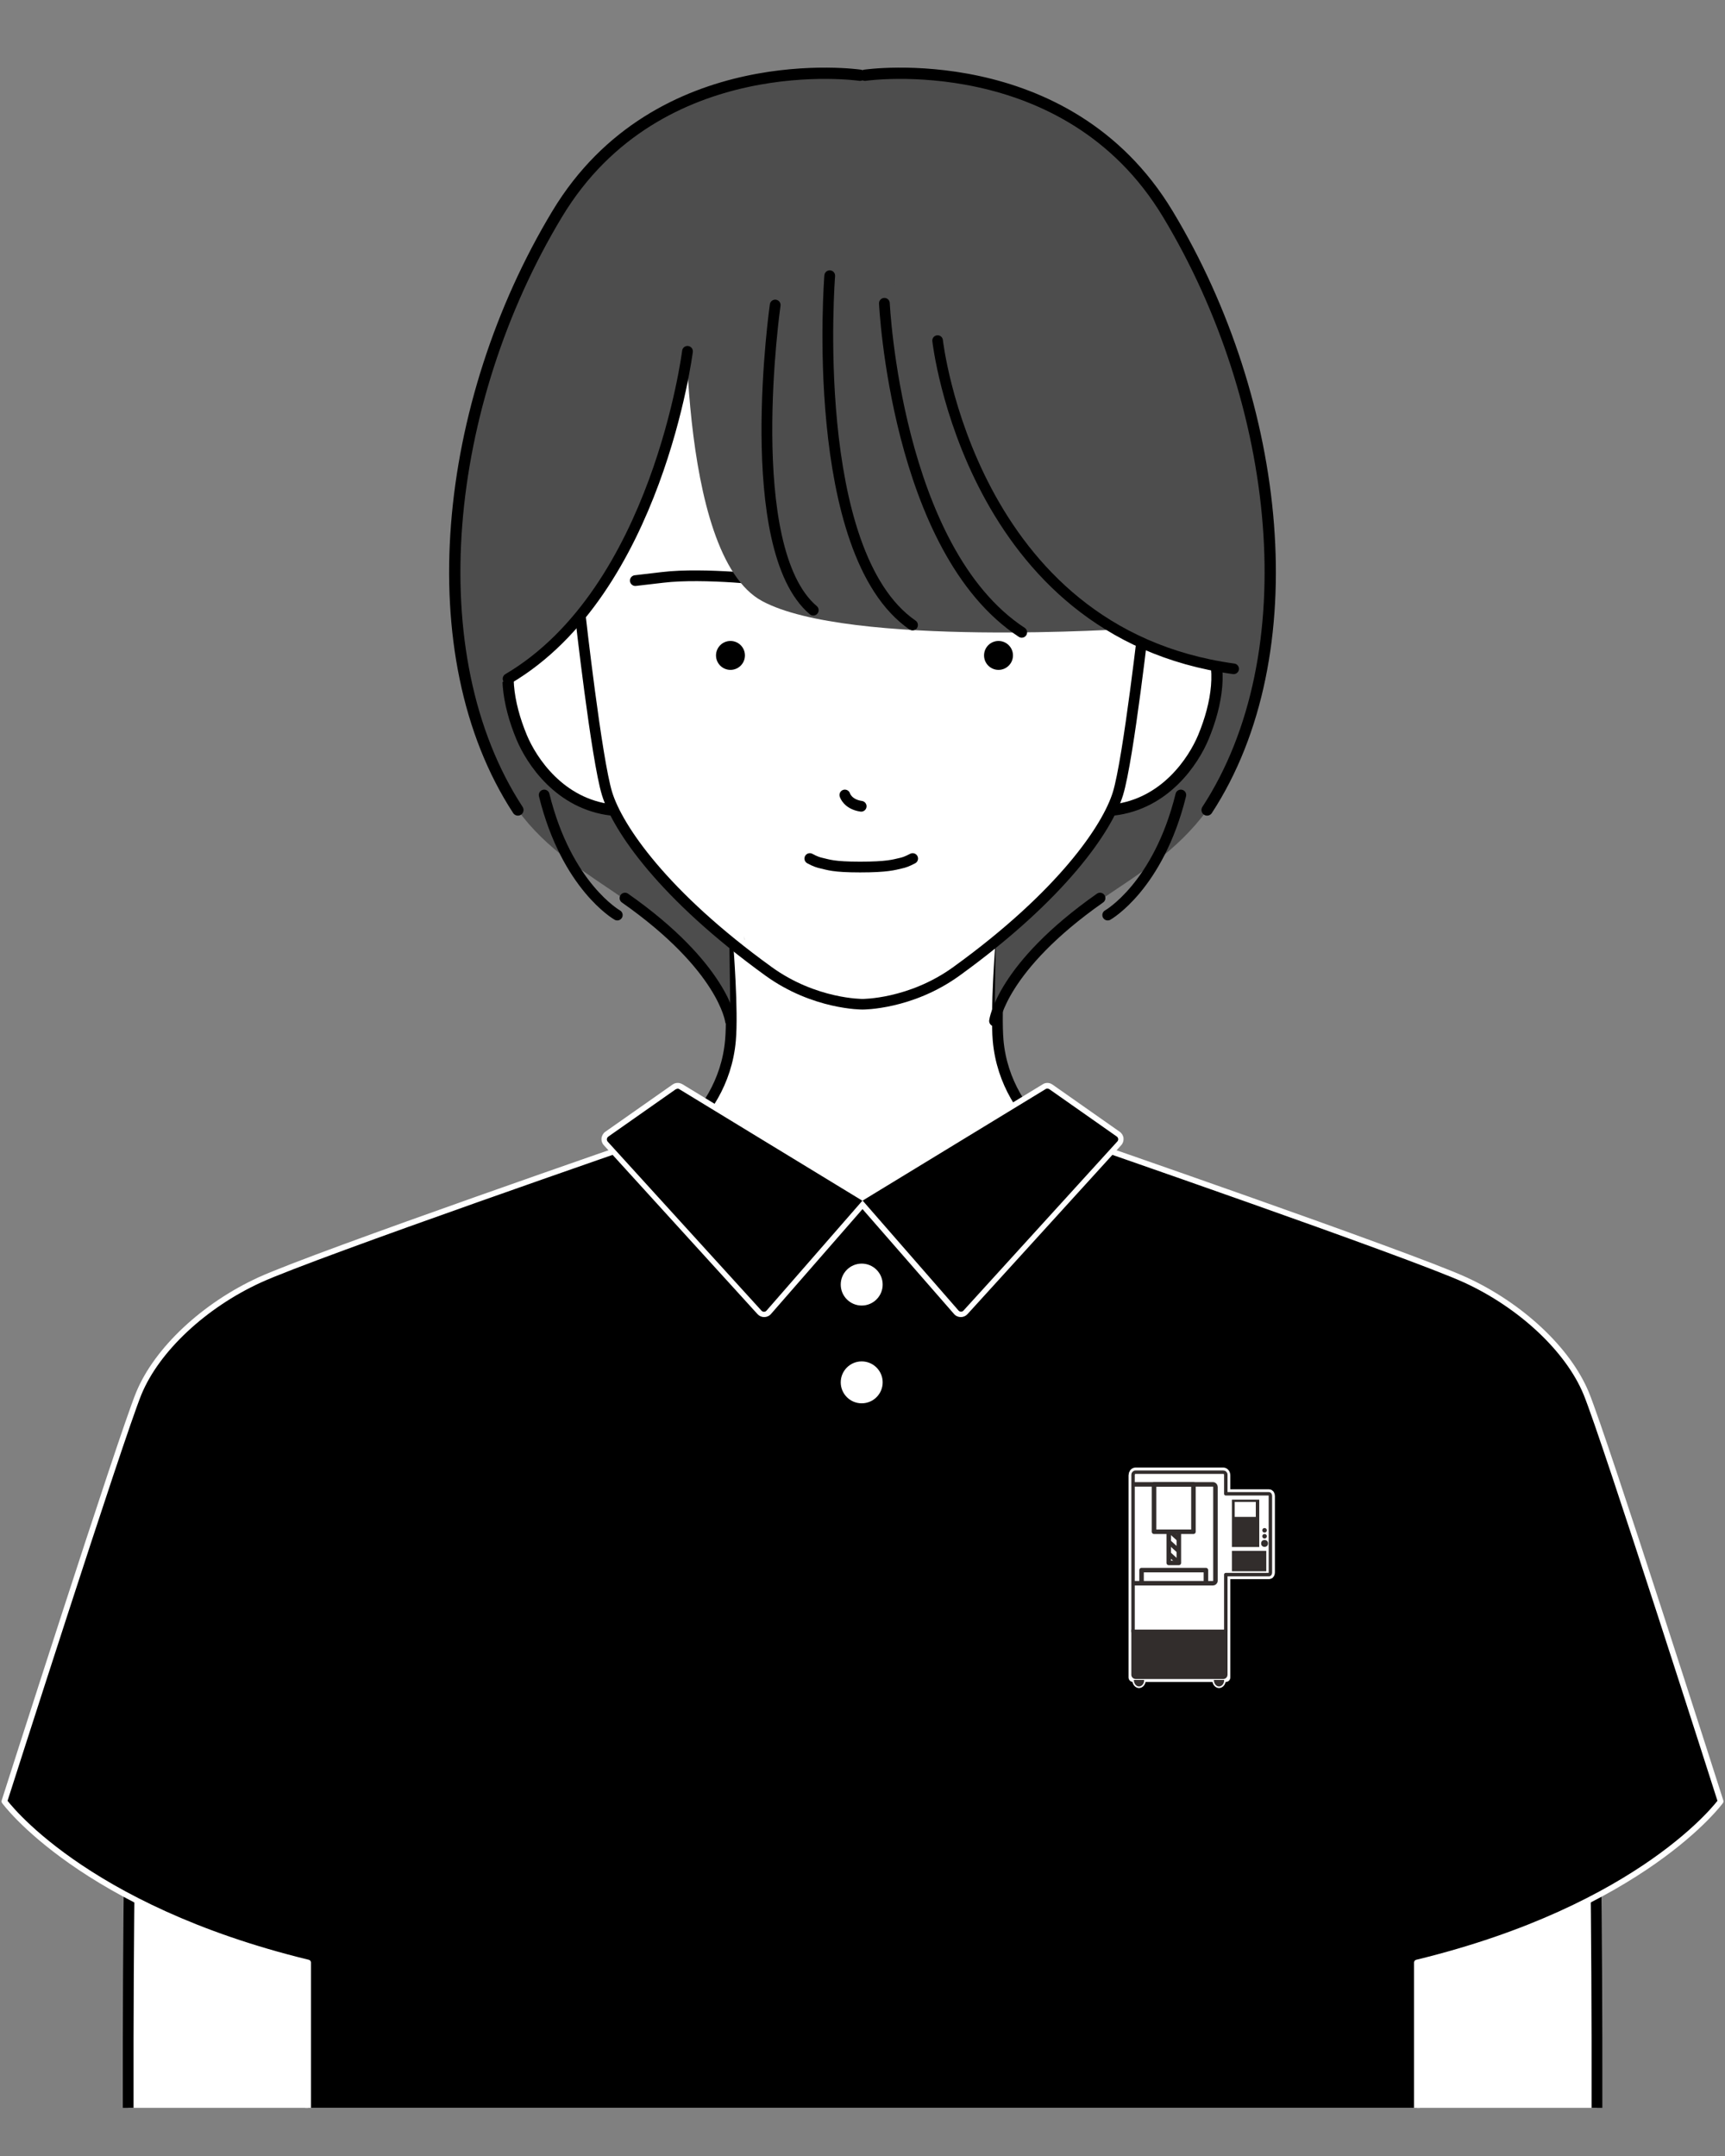
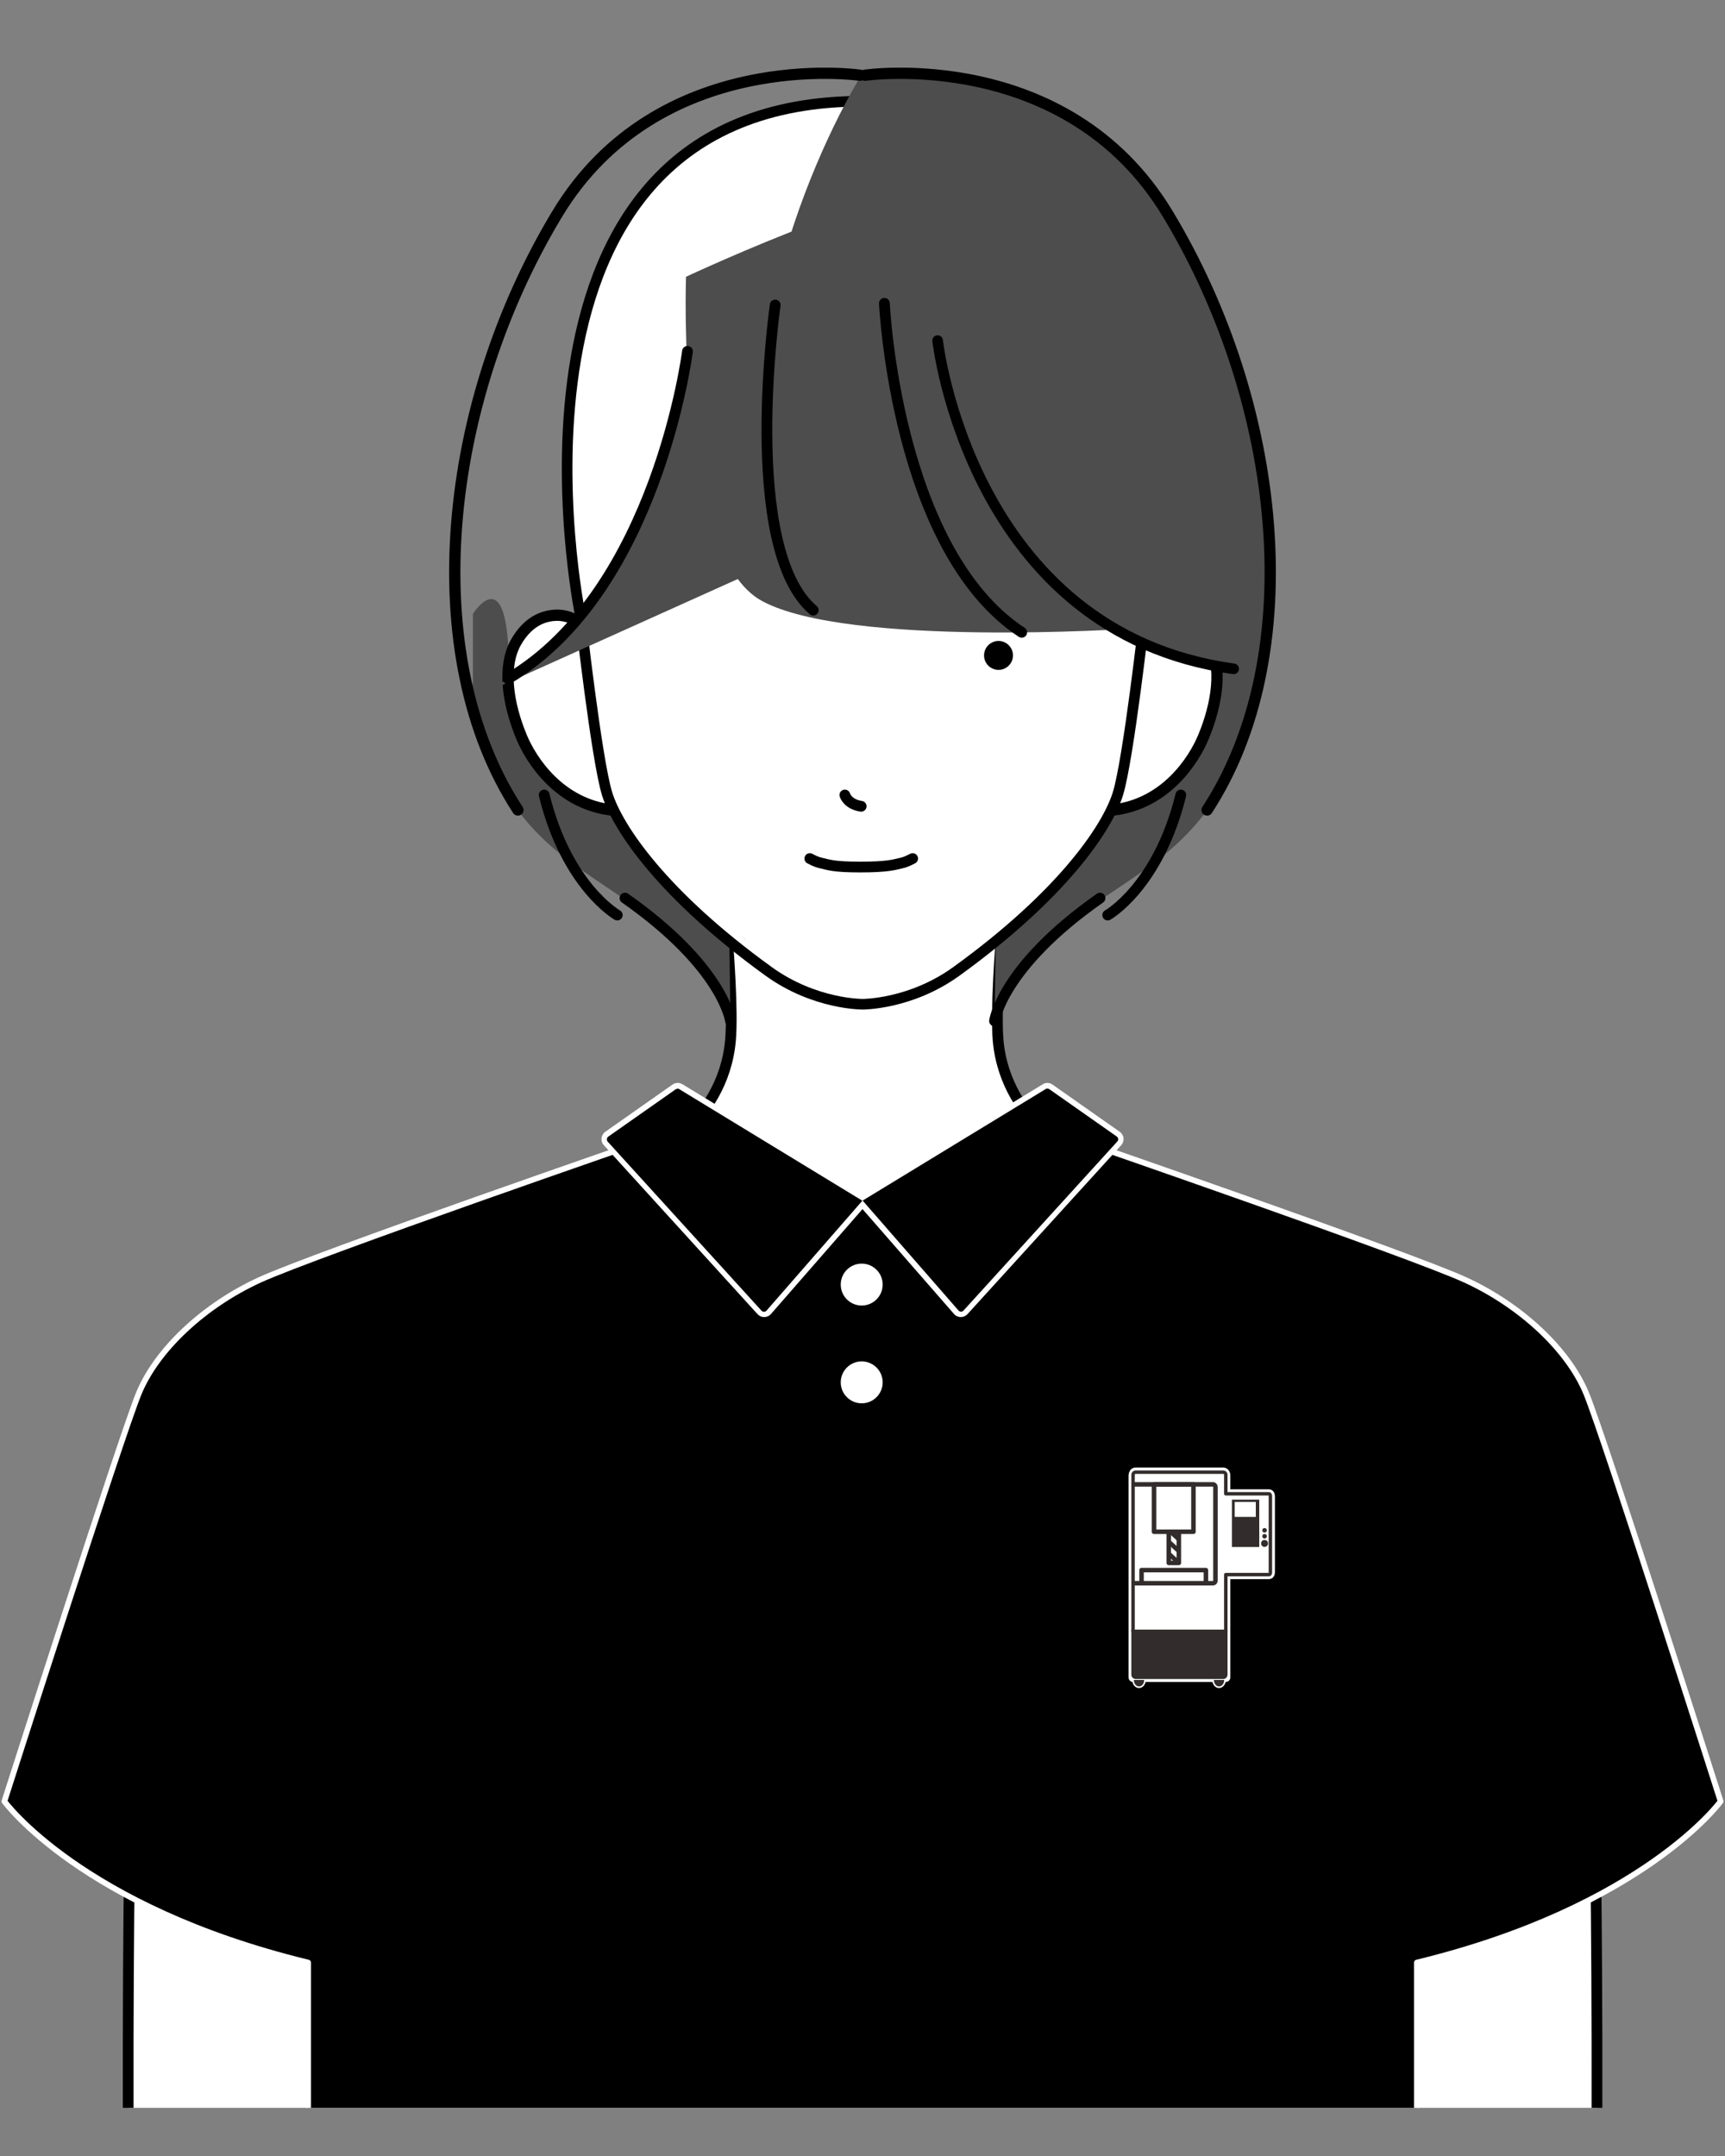
<svg xmlns="http://www.w3.org/2000/svg" id="_レイヤー_2" data-name="レイヤー 2" viewBox="0 0 130 162.5">
  <rect x="0" y="0" width="130" height="162.5" fill="#808080" stroke="none" />
  <defs>
    <style>
      .cls-1, .cls-2, .cls-3, .cls-4, .cls-5, .cls-6 {
        stroke-width: 0px;
      }

      .cls-1, .cls-7 {
        fill: #000;
      }

      .cls-8, .cls-9, .cls-10, .cls-11, .cls-12, .cls-13, .cls-14 {
        stroke-linecap: round;
      }

      .cls-8, .cls-9, .cls-10, .cls-11, .cls-12, .cls-13, .cls-14, .cls-15 {
        stroke: #000;
      }

      .cls-8, .cls-9, .cls-10, .cls-2, .cls-16, .cls-14 {
        fill: none;
      }

      .cls-8, .cls-9, .cls-12, .cls-13, .cls-14, .cls-17, .cls-15 {
        stroke-miterlimit: 10;
      }

      .cls-8, .cls-13 {
        stroke-width: .85px;
      }

      .cls-9, .cls-12 {
        stroke-width: .8px;
      }

      .cls-10, .cls-11, .cls-18, .cls-16, .cls-7, .cls-19 {
        stroke-linejoin: round;
      }

      .cls-10, .cls-11, .cls-14, .cls-15 {
        stroke-width: .81px;
      }

      .cls-11, .cls-18, .cls-12, .cls-13, .cls-19, .cls-5, .cls-15 {
        fill: #fff;
      }

      .cls-18, .cls-16, .cls-17 {
        stroke: #322d2c;
      }

      .cls-18, .cls-17 {
        stroke-width: .26px;
      }

      .cls-3, .cls-17 {
        fill: #322d2c;
      }

      .cls-4 {
        fill: #999;
      }

      .cls-16 {
        stroke-width: .34px;
      }

      .cls-7 {
        stroke-width: .43px;
      }

      .cls-7, .cls-19 {
        stroke: #fff;
      }

      .cls-19 {
        stroke-width: .68px;
      }

      .cls-6 {
        fill: #4d4d4d;
      }
    </style>
  </defs>
  <g id="_背景" data-name="背景">
    <rect class="cls-2" width="130" height="162.5" />
  </g>
  <g id="_髪線" data-name="髪線">
    <g>
      <g>
        <path class="cls-11" d="M75.41,71.26s-.38,4.91-.19,7.15c.56,6.42,6.82,9.46,6.82,8.57-11.51,16.33-22.79,16.51-33.81,0,0,.89,6.26-2.15,6.82-8.57.2-2.23-.19-7.15-.19-7.15" />
        <path class="cls-15" d="M9.66,158.87c-.05-28.22.76-44.74.76-44.74h109.17s.81,16.52.76,44.74" />
        <path class="cls-7" d="M23.22,158.87v-10.95C6.12,143.76.33,135.77.33,135.77c0,0,8.77-27.43,10.13-30.75,1.37-3.32,4.94-6.64,9.11-8.55,4.16-1.91,29.47-10.65,29.47-10.65,7.76,5.4,15.96,4.67,15.96,4.67,0,0,8.2.73,15.96-4.67,0,0,25.31,8.74,29.47,10.65,4.16,1.91,7.74,5.23,9.11,8.55s10.13,30.75,10.13,30.75c0,0-5.79,7.99-22.89,12.15v10.95" />
        <g>
          <path class="cls-1" d="M72.42,99.07c-.14,0-.26-.06-.35-.16l-7.06-8.09-7.06,8.09c-.09.1-.22.16-.35.16s-.26-.06-.35-.15l-11.59-12.73c-.09-.1-.13-.23-.12-.37.01-.13.09-.25.2-.33l5.07-3.56c.08-.06.17-.09.27-.09.09,0,.17.02.24.07l13.69,8.34,13.69-8.34c.07-.04.16-.07.24-.07.1,0,.19.03.27.09l5.07,3.56c.11.08.18.2.2.33.02.13-.03.27-.12.37l-11.59,12.74c-.09.1-.21.15-.35.15Z" />
          <path class="cls-5" d="M78.94,82.05c.05,0,.1.02.15.05l5.07,3.56c.13.09.15.27.04.38l-11.59,12.74c-.05.06-.12.08-.19.08s-.14-.03-.19-.09l-7.22-8.28,13.8-8.41s.09-.04.13-.04M51.06,82.05s.09.01.13.04l13.8,8.41-7.22,8.28c-.05.06-.12.09-.19.09s-.14-.03-.19-.08l-11.59-12.74c-.1-.11-.08-.29.04-.38l5.07-3.56s.1-.05.15-.05M78.94,81.62c-.12,0-.25.03-.35.1l-13.58,8.27-13.58-8.27c-.11-.06-.23-.1-.35-.1-.14,0-.28.04-.39.12l-5.07,3.56c-.16.11-.26.29-.29.48-.02.19.04.39.17.53l11.59,12.74c.13.14.31.22.5.22s.38-.08.51-.23l6.9-7.91,6.9,7.91c.13.15.32.23.51.23s.37-.08.5-.22l11.59-12.74c.13-.14.19-.34.17-.53-.02-.19-.13-.37-.29-.48l-5.07-3.56c-.12-.08-.25-.12-.39-.12h0Z" />
        </g>
        <circle class="cls-5" cx="64.94" cy="96.82" r="1.58" />
        <circle class="cls-5" cx="64.94" cy="104.19" r="1.58" />
        <path class="cls-19" d="M95.64,112.59h-3.26v-1.39c0-.14-.09-.25-.19-.25h-6.61c-.11,0-.19.11-.19.25v15.23h6.99v-7.75h3.26c.06,0,.1-.07.1-.16v-5.77c0-.09-.05-.16-.1-.16Z" />
        <g>
          <path class="cls-18" d="M95.64,112.59h-3.26v-1.44c0-.11-.09-.19-.19-.19h-6.61c-.11,0-.19.09-.19.19v11.82h6.99v-4.29h3.26c.06,0,.1-.07.1-.16v-5.77c0-.09-.05-.16-.1-.16Z" />
          <path class="cls-16" d="M85.39,111.88h6.02c.11,0,.19.09.19.19v7.07c0,.11-.09.19-.19.19h-6.02" />
          <rect class="cls-16" x="86.97" y="111.88" width="2.97" height="3.57" />
          <path class="cls-3" d="M92.84,113.03v3.57h2.06v-3.57h-2.06ZM94.64,114.33h-1.59v-1.13h1.59v1.13Z" />
-           <rect class="cls-3" x="92.84" y="116.89" width="2.59" height="1.54" />
          <polyline class="cls-16" points="86.03 119.33 86.03 118.34 90.88 118.34 90.88 119.33" />
          <polyline class="cls-16" points="88.84 115.46 88.84 117.8 88.08 117.8 88.08 115.46" />
          <line class="cls-16" x1="88.23" y1="115.46" x2="88.84" y2="116.01" />
          <line class="cls-16" x1="88.08" y1="116.21" x2="88.84" y2="116.9" />
          <line class="cls-16" x1="88.08" y1="117.11" x2="88.84" y2="117.8" />
          <circle class="cls-3" cx="95.3" cy="115.34" r=".17" />
          <circle class="cls-3" cx="95.3" cy="115.79" r=".17" />
          <circle class="cls-3" cx="95.3" cy="116.33" r=".26" />
          <g>
            <path class="cls-3" d="M85.84,127.17c-.25,0-.45-.25-.45-.55l.84-.06c.06.37-.14.61-.39.61Z" />
            <path class="cls-5" d="M86.23,126.62c0,.27-.17.49-.39.49s-.39-.22-.39-.49h.78M86.35,126.5h-1.02v.12c0,.34.23.61.51.61s.51-.27.51-.61v-.12h0Z" />
          </g>
          <g>
            <path class="cls-3" d="M91.87,127.17c-.25,0-.45-.25-.45-.55l.84-.06c.06.37-.14.61-.39.61Z" />
            <path class="cls-5" d="M92.26,126.62c0,.27-.17.49-.39.49s-.39-.22-.39-.49h.78M92.38,126.5h-1.02v.12c0,.34.23.61.51.61s.51-.27.51-.61v-.12h0Z" />
          </g>
          <path class="cls-17" d="M85.39,122.96v3.27c0,.11.09.19.19.19h6.61c.11,0,.19-.09.19-.19v-3.27h-6.99Z" />
        </g>
      </g>
      <path class="cls-6" d="M46.15,61.4s-7.81-.65-7.81-11.05c0-8.42-2.7-4.08-2.7-4.08v5.18s-1.18,3.35,3.38,9.61c4.33,5.95,11.7,6.84,16.02,15.22l-.07-5.02s-5.49-4.2-8.82-9.86Z" />
      <path class="cls-6" d="M83.85,61.4s7.81-.65,7.81-11.05c0-8.42,2.7-4.08,2.7-4.08l.82,2.51s.36,6.01-4.2,12.27-11.7,6.84-16.02,15.22l.07-5.02s5.49-4.2,8.82-9.86Z" />
      <g>
        <path class="cls-13" d="M46.1,61.05c-3.91-.45-6.04-3.69-6.79-5.49-1.06-2.55-1.46-5.33-.42-7.16,1.5-2.63,3.75-1.95,3.75-1.95,0,0,.5.08,1.07.52" />
        <path class="cls-13" d="M83.9,61.05c3.91-.45,6.04-3.69,6.79-5.49,1.06-2.55,1.46-5.33.42-7.16-1.5-2.63-3.75-1.95-3.75-1.95,0,0-.5.08-1.07.52" />
      </g>
      <path class="cls-12" d="M86.27,46.35s7.95-38.72-21.27-38.72c-29.23,0-21.27,38.72-21.27,38.72,0,0,1.22,10.87,2.02,13.47.8,2.6,4.23,7.65,12.17,13.39,3.47,2.51,7.08,2.48,7.08,2.48,0,0,3.61.03,7.08-2.48,7.94-5.74,11.37-10.79,12.17-13.39.8-2.6,2.02-13.47,2.02-13.47Z" />
      <path class="cls-14" d="M64.9,60.77c-1.03-.15-1.23-.85-1.23-.85" />
-       <circle class="cls-1" cx="55.05" cy="49.4" r="1.09" />
      <circle class="cls-1" cx="75.25" cy="49.4" r="1.09" />
      <path class="cls-14" d="M68.78,64.71c-.44.23-.66.3-.89.35-.52.12-1.03.29-3.07.29s-2.39-.18-2.9-.29c-.23-.05-.49-.13-.89-.35" />
-       <path class="cls-14" d="M58.24,43.76s-5.15-.62-8.31-.24c-.51.06-2.05.24-2.05.24" />
      <path class="cls-14" d="M70.07,43.62s5.15-.62,8.31-.24c.51.06,2.05.24,2.05.24" />
      <path class="cls-6" d="M51.7,20.86s-.77,20.92,5.73,24.44c6.5,3.52,27.85,2.08,27.85,2.08,0,0-12.41-29.14-13.45-32.29-1.04-3.15-20.13,5.77-20.13,5.77Z" />
-       <path class="cls-6" d="M35.64,52.63c10.07-4.95,13.46-13.33,16.16-26.15.98-4.63,15.27-10.96,17.89-1.5,3.91,14.12,10.23,22.73,20.48,24.73,0,0,.43.12,1.09.28,1.01.24,2.38.54,3.79.7.76-4.25,2.67-17.4-6.78-34.13-7.72-13.68-22.86-10.93-22.86-10.93h-.48s-15.5-2.25-23.14,10.42c-4.28,7.11-10.88,23.31-6.15,36.58" />
+       <path class="cls-6" d="M35.64,52.63c10.07-4.95,13.46-13.33,16.16-26.15.98-4.63,15.27-10.96,17.89-1.5,3.91,14.12,10.23,22.73,20.48,24.73,0,0,.43.12,1.09.28,1.01.24,2.38.54,3.79.7.76-4.25,2.67-17.4-6.78-34.13-7.72-13.68-22.86-10.93-22.86-10.93h-.48c-4.28,7.11-10.88,23.31-6.15,36.58" />
      <path class="cls-4" d="M56.1,70.55v.27s.02,0,.02.01l-.02-.28Z" />
-       <path class="cls-10" d="M62.53,20.78s-1.65,20.89,6.24,26.33" />
      <path class="cls-10" d="M58.42,22.99s-2.62,18.34,2.87,23" />
      <path class="cls-10" d="M66.65,22.86s.87,18.58,10.35,24.8" />
      <path class="cls-8" d="M64.81,5.67s-15.19-2.21-22.82,10.46c-8.61,14.28-10.61,33.2-2.96,44.92" />
      <path class="cls-8" d="M65.19,5.67s15.19-2.21,22.82,10.46c8.61,14.28,10.61,33.2,2.96,44.92" />
      <path class="cls-9" d="M70.66,25.67s2.46,22.01,22.31,24.74" />
      <path class="cls-10" d="M51.81,26.48s-2.27,18.05-13.52,24.68" />
      <path class="cls-14" d="M83.48,68.97s3.81-2.15,5.51-9.05" />
      <path class="cls-14" d="M46.52,68.97s-3.81-2.15-5.51-9.05" />
      <path class="cls-14" d="M55.05,76.95s-.52-4.05-7.95-9.26" />
      <path class="cls-14" d="M74.95,76.95s.52-4.05,7.95-9.26" />
    </g>
  </g>
</svg>